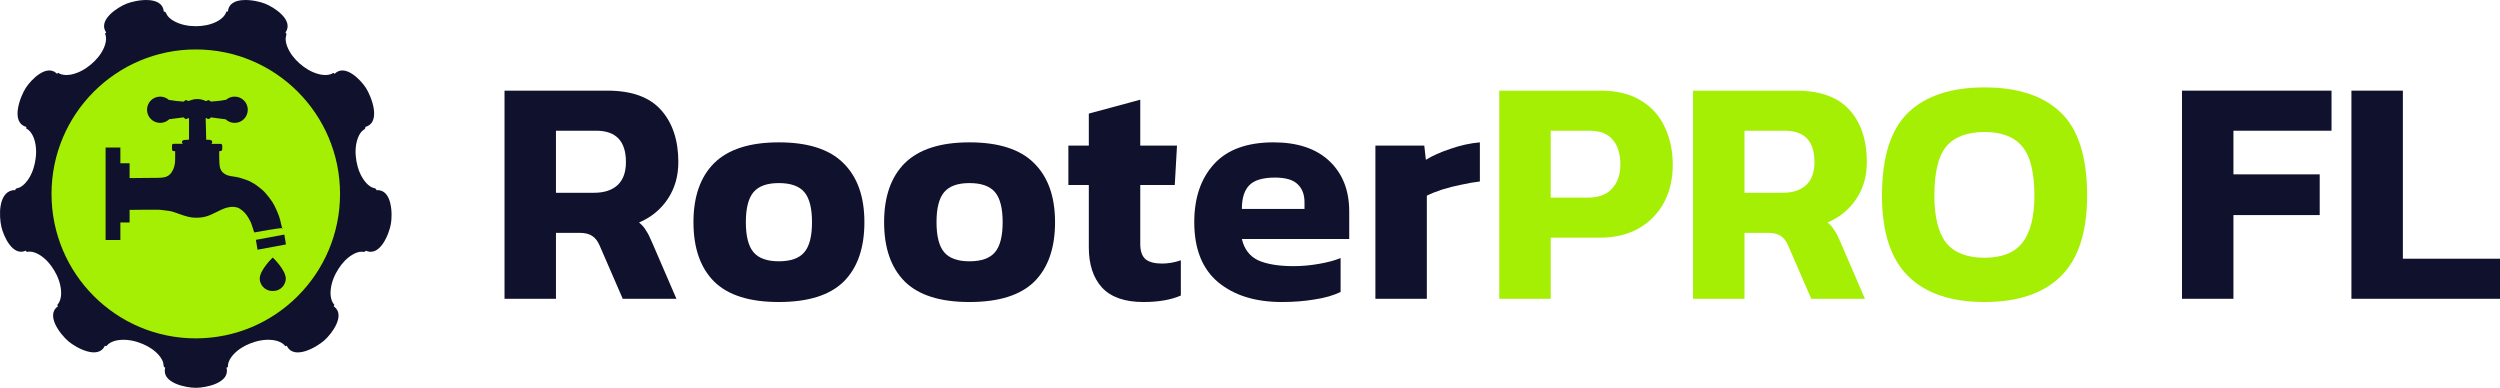
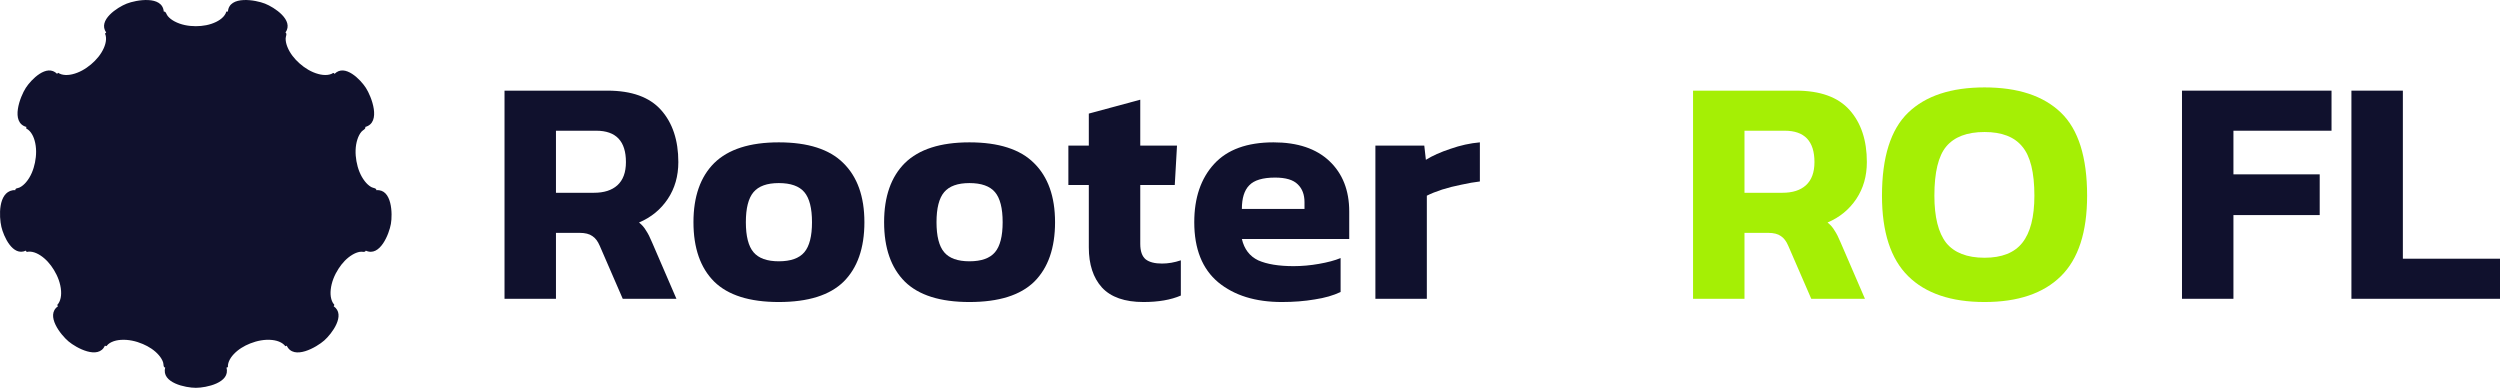
<svg xmlns="http://www.w3.org/2000/svg" width="664" height="103" viewBox="0 0 664 103" fill="none">
  <g clip-path="url(#clip0_14_11)">
    <path d="M3.356 50.536C3.591 50.498 3.827 50.491 4.063 50.516C4.061 49.917 4.695 50.047 5.206 49.797C5.872 49.471 6.44 48.965 6.919 48.405C8.168 46.944 8.905 45.062 9.287 43.195C9.683 41.259 9.733 39.182 9.179 37.27C8.962 36.524 8.647 35.791 8.176 35.169C7.974 34.903 7.742 34.656 7.478 34.448C7.085 34.139 6.818 34.26 7.017 33.717C2.68 32.549 5.366 25.632 6.861 23.326C8.267 21.157 12.422 16.843 15.165 19.614C15.519 19.189 15.416 19.357 15.828 19.555C16.134 19.702 16.463 19.798 16.799 19.854C17.581 19.987 18.39 19.912 19.159 19.736C21.015 19.315 22.729 18.316 24.176 17.1C25.583 15.917 26.827 14.452 27.575 12.759C27.888 12.049 28.117 11.286 28.158 10.507C28.176 10.172 28.158 9.834 28.089 9.507C27.987 9.016 27.707 8.937 28.209 8.647C25.884 5.34 31.207 1.929 33.649 0.965C36.168 -0.03 43.132 -1.271 43.497 3.077C44.079 2.973 44.172 3.805 44.559 4.272C45.044 4.859 45.675 5.313 46.342 5.672C48.062 6.599 50.076 6.955 52.015 6.955C53.852 6.955 55.744 6.633 57.405 5.817C58.102 5.476 58.767 5.039 59.299 4.468C59.526 4.222 59.73 3.952 59.889 3.656C60.127 3.214 59.961 2.973 60.533 3.076C60.897 -1.271 67.862 -0.031 70.381 0.964C72.821 1.928 78.147 5.34 75.82 8.646C76.333 8.941 75.869 9.64 75.866 10.245C75.861 11.007 76.053 11.761 76.332 12.465C77.005 14.157 78.194 15.631 79.544 16.831C80.978 18.106 82.687 19.157 84.549 19.655C85.33 19.865 86.154 19.977 86.963 19.891C87.309 19.853 87.652 19.777 87.977 19.652C88.449 19.469 88.492 19.165 88.866 19.614C91.608 16.842 95.764 21.157 97.17 23.326C98.665 25.632 101.351 32.548 97.013 33.717C97.217 34.269 96.409 34.507 96.018 34.966C95.523 35.545 95.184 36.247 94.946 36.967C94.33 38.827 94.329 40.88 94.666 42.792C95.003 44.704 95.703 46.629 96.914 48.165C97.382 48.759 97.939 49.302 98.6 49.679C99.123 49.978 99.972 49.918 99.968 50.517C104.143 50.151 104.284 56.84 103.821 59.471C103.359 62.101 100.945 68.33 97.15 66.568C96.951 67.122 96.223 66.783 95.634 66.874C94.912 66.985 94.226 67.28 93.601 67.65C92.101 68.539 90.882 69.881 89.938 71.332C88.854 72.996 88.054 74.917 87.842 76.904C87.753 77.747 87.77 78.619 87.996 79.441C88.093 79.791 88.228 80.13 88.414 80.442C88.675 80.883 89 80.884 88.621 81.333C91.935 83.645 88.097 88.672 86.133 90.416C84.107 92.215 77.985 95.764 76.158 91.804C75.678 92.085 75.829 91.95 75.504 91.621C75.254 91.37 74.965 91.162 74.655 90.991C73.929 90.59 73.103 90.389 72.284 90.3C70.315 90.089 68.287 90.496 66.458 91.219C64.825 91.865 63.25 92.807 62.047 94.105C61.541 94.652 61.096 95.271 60.812 95.964C60.689 96.262 60.599 96.575 60.554 96.897C60.485 97.387 60.719 97.541 60.149 97.639C61.252 101.697 54.683 103.003 52.016 103.003C49.349 103.003 42.78 101.697 43.883 97.639C43.299 97.539 43.504 96.767 43.309 96.199C43.07 95.507 42.661 94.883 42.188 94.333C41.054 93.013 39.525 92.047 37.937 91.369C36.113 90.59 34.086 90.135 32.096 90.271C31.252 90.328 30.397 90.497 29.628 90.862C29.301 91.017 28.99 91.21 28.717 91.447C28.329 91.783 28.384 92.101 27.875 91.805C26.114 95.622 20.245 92.395 18.201 90.678C16.16 88.962 11.966 83.735 15.412 81.335C15.053 80.91 15.21 81.036 15.478 80.658C15.683 80.369 15.838 80.047 15.951 79.712C16.22 78.926 16.274 78.077 16.219 77.253C16.085 75.274 15.333 73.345 14.303 71.666C13.383 70.163 12.18 68.771 10.69 67.81C10.063 67.406 9.375 67.076 8.643 66.918C8.328 66.852 8.004 66.817 7.68 66.831C7.188 66.85 7.075 67.108 6.881 66.568C3.367 68.198 0.952 62.763 0.368 60.249C-0.265 57.517 -0.513 51.219 3.356 50.536C3.591 50.495 0.828 50.982 3.356 50.536Z" fill="#10112D" />
-     <path d="M51.999 89.869C73.16 89.869 90.314 72.691 90.314 51.5C90.314 30.309 73.16 13.131 51.999 13.131C30.839 13.131 13.685 30.309 13.685 51.5C13.685 72.691 30.839 89.869 51.999 89.869Z" fill="#A5EF05" />
    <path d="M31.972 39.196V43.37H34.422V47.298H34.672C37.126 47.298 39.581 47.236 42.036 47.229C42.507 47.228 42.983 47.188 43.448 47.121C44.389 46.988 45.135 46.48 45.639 45.683C46.242 44.728 46.497 43.649 46.514 42.523C46.525 41.796 46.523 41.064 46.525 40.336C46.525 40.274 46.514 40.21 46.508 40.141C46.392 40.141 46.297 40.141 46.203 40.14C45.849 40.133 45.686 39.968 45.684 39.614C45.681 39.316 45.68 39.017 45.684 38.719C45.688 38.331 45.811 38.203 46.191 38.199C46.735 38.194 47.28 38.199 47.825 38.199C48.061 38.199 48.296 38.199 48.531 38.199C48.459 38.051 48.366 37.93 48.344 37.797C48.296 37.52 48.47 37.272 48.826 37.204C49.198 37.133 49.586 37.134 49.968 37.127C50.146 37.124 50.201 37.08 50.201 36.895C50.194 35.157 50.195 33.419 50.201 31.682C50.201 31.487 50.154 31.362 49.943 31.339C49.896 31.383 49.849 31.428 49.801 31.473C49.563 31.692 49.144 31.663 48.989 31.38C48.878 31.178 48.745 31.169 48.554 31.194C47.354 31.356 46.153 31.518 44.951 31.669C44.324 32.271 43.475 32.641 42.538 32.641C40.614 32.641 39.052 31.077 39.052 29.149C39.052 27.222 40.614 25.658 42.538 25.658C43.427 25.658 44.236 25.991 44.851 26.538C46.103 26.748 47.364 26.887 48.632 26.978C48.782 26.989 48.877 26.976 48.975 26.838C49.171 26.562 49.564 26.504 49.772 26.718C49.912 26.863 50.026 26.839 50.194 26.782C50.659 26.625 51.125 26.445 51.606 26.366C52.648 26.197 53.657 26.36 54.614 26.824C54.687 26.859 54.822 26.852 54.883 26.805C55.262 26.517 55.53 26.521 55.848 26.871C55.936 26.968 56.014 26.984 56.128 26.973C56.475 26.936 56.821 26.899 57.169 26.878C58.145 26.82 59.111 26.689 60.066 26.491C60.675 25.972 61.463 25.658 62.326 25.658C64.252 25.658 65.812 27.222 65.812 29.149C65.812 31.077 64.251 32.641 62.326 32.641C61.401 32.641 60.561 32.28 59.937 31.692C58.674 31.535 57.414 31.365 56.153 31.197C56.01 31.178 55.922 31.211 55.833 31.34C55.6 31.681 55.188 31.7 54.896 31.407C54.856 31.367 54.821 31.324 54.78 31.279C54.656 31.371 54.629 31.392 54.63 31.604C54.641 33.378 54.768 35.153 54.768 36.927V37.124C54.768 37.124 54.764 37.124 54.813 37.124C55.132 37.127 55.39 37.102 55.706 37.14C56.283 37.209 56.579 37.623 56.202 38.161C56.2 38.165 56.172 38.212 56.177 38.212H56.405C57.102 38.212 57.799 38.203 58.497 38.205C58.849 38.206 59.022 38.37 59.03 38.719C59.037 39.017 59.034 39.313 59.032 39.612C59.03 39.922 58.803 40.14 58.492 40.137C58.407 40.137 58.323 40.137 58.225 40.137C58.225 40.665 58.214 41.18 58.228 41.694C58.249 42.47 58.243 43.251 58.332 44.02C58.441 44.967 58.915 45.739 59.741 46.231C60.225 46.519 60.77 46.698 61.334 46.787C62.001 46.892 62.676 46.961 63.33 47.12C64.024 47.289 64.698 47.542 65.378 47.763C66.233 48.04 66.996 48.5 67.758 48.961C68.023 49.122 68.27 49.316 68.513 49.509C68.989 49.885 69.481 50.245 69.92 50.66C70.328 51.045 70.697 51.478 71.048 51.918C71.508 52.495 71.968 53.078 72.364 53.699C72.724 54.264 73.022 54.874 73.307 55.484C73.595 56.1 73.839 56.736 74.093 57.367C74.518 58.426 75.077 61.775 75.077 60.635C75.077 60.332 67.517 61.74 67.517 61.74C67.337 61.106 67.102 60.486 66.912 59.855C66.681 59.089 66.308 58.388 65.895 57.718C65.494 57.068 65.025 56.465 64.421 55.965C63.944 55.571 63.46 55.222 62.856 55.071C61.76 54.797 60.688 54.978 59.65 55.337C59.058 55.541 58.498 55.845 57.928 56.111C57.384 56.367 56.849 56.638 56.306 56.893C55.457 57.292 54.581 57.594 53.641 57.724C52.423 57.892 51.212 57.864 50.026 57.593C49.154 57.395 48.309 57.072 47.461 56.775C46.592 56.471 45.737 56.12 44.814 56.01C43.85 55.895 42.884 55.714 41.918 55.702C39.565 55.671 37.233 55.723 34.881 55.742C34.73 55.743 34.667 55.742 34.421 55.742V59.08H31.971V63.744H28.048V39.194H31.971L31.972 39.196ZM75.516 62.302C72.982 62.772 70.477 63.237 67.961 63.703L68.397 66.322C70.914 65.855 73.418 65.391 75.952 64.921L75.516 62.303V62.302ZM68.982 74.067C69.013 75.364 70.052 77.282 72.445 77.282C74.837 77.282 75.876 75.364 75.908 74.067C75.965 71.734 72.445 68.393 72.445 68.393C72.445 68.393 68.924 71.734 68.982 74.067ZM75.496 73.778C75.496 73.778 75.475 73.85 75.434 73.973C75.415 74.034 75.388 74.109 75.357 74.192C75.326 74.275 75.292 74.369 75.25 74.47C75.209 74.57 75.161 74.677 75.108 74.787C75.081 74.842 75.055 74.898 75.024 74.954C74.996 75.011 74.963 75.068 74.931 75.125C74.865 75.24 74.794 75.356 74.714 75.468C74.638 75.583 74.55 75.689 74.462 75.797C74.368 75.9 74.275 76.002 74.172 76.092C74.122 76.139 74.072 76.184 74.018 76.224C73.992 76.245 73.966 76.266 73.94 76.287C73.913 76.307 73.886 76.326 73.859 76.346C73.832 76.366 73.806 76.384 73.781 76.403C73.754 76.421 73.727 76.438 73.7 76.455C73.673 76.472 73.647 76.49 73.621 76.506C73.594 76.522 73.567 76.537 73.541 76.553C73.437 76.616 73.332 76.665 73.236 76.716C73.137 76.757 73.048 76.805 72.965 76.834C72.882 76.864 72.811 76.901 72.749 76.918C72.688 76.939 72.64 76.965 72.607 76.977C72.574 76.99 72.557 77.002 72.557 77.002C72.557 77.002 72.551 77.001 72.553 77.005C72.553 77.007 72.557 77.002 72.56 77.002H72.614C72.649 77.002 72.701 77.002 72.767 77C72.834 77 72.912 76.99 73.004 76.979C73.028 76.975 73.051 76.973 73.076 76.971C73.1 76.966 73.125 76.961 73.151 76.956C73.202 76.945 73.256 76.934 73.311 76.923C73.421 76.891 73.542 76.86 73.665 76.808C73.695 76.796 73.728 76.785 73.76 76.772C73.79 76.758 73.822 76.743 73.853 76.727C73.885 76.712 73.916 76.697 73.949 76.682C73.981 76.664 74.011 76.645 74.042 76.628C74.074 76.609 74.106 76.59 74.138 76.572C74.169 76.551 74.2 76.53 74.232 76.508C74.295 76.468 74.355 76.419 74.415 76.371C74.534 76.274 74.647 76.166 74.752 76.049C74.855 75.93 74.951 75.807 75.032 75.677C75.074 75.614 75.111 75.548 75.148 75.482C75.183 75.415 75.216 75.35 75.246 75.284C75.305 75.152 75.354 75.021 75.392 74.894C75.43 74.768 75.459 74.647 75.479 74.534C75.5 74.422 75.511 74.317 75.519 74.225C75.526 74.132 75.527 74.052 75.526 73.985C75.524 73.853 75.51 73.777 75.51 73.777C75.51 73.773 75.506 73.77 75.502 73.771C75.5 73.771 75.498 73.773 75.496 73.777V73.778Z" fill="#10112D" />
  </g>
  <path d="M134 79.358V24.075H161.326C167.776 24.075 172.528 25.791 175.583 29.225C178.639 32.659 180.166 37.266 180.166 43.046C180.166 46.766 179.233 50.028 177.366 52.832C175.499 55.636 172.953 57.725 169.728 59.099C170.52 59.728 171.142 60.444 171.595 61.245C172.104 61.989 172.641 63.047 173.207 64.421L179.657 79.358H165.4L159.29 65.279C158.78 64.078 158.13 63.219 157.338 62.704C156.546 62.132 155.414 61.846 153.943 61.846H147.663V79.358H134ZM147.663 51.201H157.762C160.421 51.201 162.486 50.543 163.957 49.227C165.485 47.853 166.248 45.793 166.248 43.046C166.248 37.495 163.618 34.719 158.356 34.719H147.663V51.201Z" fill="#10112D" />
  <path d="M206.841 80.216C199.09 80.216 193.376 78.413 189.699 74.808C186.021 71.145 184.183 65.88 184.183 59.013C184.183 52.203 186.021 46.966 189.699 43.303C193.433 39.641 199.147 37.809 206.841 37.809C214.592 37.809 220.306 39.641 223.984 43.303C227.718 46.966 229.585 52.203 229.585 59.013C229.585 65.88 227.746 71.145 224.069 74.808C220.391 78.413 214.649 80.216 206.841 80.216ZM206.841 69.4C210.01 69.4 212.273 68.599 213.63 66.996C214.988 65.394 215.667 62.733 215.667 59.013C215.667 55.293 214.988 52.632 213.63 51.029C212.273 49.427 210.01 48.626 206.841 48.626C203.73 48.626 201.495 49.427 200.137 51.029C198.779 52.632 198.1 55.293 198.1 59.013C198.1 62.733 198.779 65.394 200.137 66.996C201.495 68.599 203.73 69.4 206.841 69.4Z" fill="#10112D" />
  <path d="M257.478 80.216C249.727 80.216 244.013 78.413 240.335 74.808C236.658 71.145 234.819 65.88 234.819 59.013C234.819 52.203 236.658 46.966 240.335 43.303C244.07 39.641 249.784 37.809 257.478 37.809C265.229 37.809 270.943 39.641 274.621 43.303C278.355 46.966 280.222 52.203 280.222 59.013C280.222 65.88 278.383 71.145 274.705 74.808C271.028 78.413 265.286 80.216 257.478 80.216ZM257.478 69.4C260.646 69.4 262.909 68.599 264.267 66.996C265.625 65.394 266.304 62.733 266.304 59.013C266.304 55.293 265.625 52.632 264.267 51.029C262.909 49.427 260.646 48.626 257.478 48.626C254.366 48.626 252.132 49.427 250.774 51.029C249.416 52.632 248.737 55.293 248.737 59.013C248.737 62.733 249.416 65.394 250.774 66.996C252.132 68.599 254.366 69.4 257.478 69.4Z" fill="#10112D" />
  <path d="M303.702 80.216C298.723 80.216 295.046 78.928 292.669 76.353C290.35 73.778 289.19 70.23 289.19 65.709V49.141H283.759V38.668H289.19V30.169L302.853 26.478V38.668H312.613L312.019 49.141H302.853V64.764C302.853 66.71 303.334 68.084 304.296 68.885C305.258 69.629 306.7 70.001 308.624 70.001C310.265 70.001 311.934 69.715 313.631 69.142V78.499C310.972 79.644 307.662 80.216 303.702 80.216Z" fill="#10112D" />
  <path d="M340.45 80.216C333.435 80.216 327.805 78.471 323.562 74.98C319.319 71.431 317.197 66.109 317.197 59.013C317.197 52.546 318.951 47.395 322.459 43.561C325.967 39.727 331.228 37.809 338.244 37.809C344.637 37.809 349.587 39.469 353.095 42.788C356.602 46.108 358.356 50.572 358.356 56.18V63.477H329.842C330.464 66.166 331.907 68.055 334.17 69.142C336.49 70.172 339.63 70.688 343.59 70.688C345.796 70.688 348.031 70.487 350.294 70.087C352.614 69.686 354.537 69.171 356.065 68.541V77.555C354.141 78.471 351.85 79.129 349.191 79.529C346.532 79.987 343.618 80.216 340.45 80.216ZM329.842 55.493H346.475V53.691C346.475 51.688 345.881 50.114 344.693 48.969C343.505 47.767 341.497 47.166 338.668 47.166C335.386 47.166 333.095 47.853 331.794 49.227C330.493 50.543 329.842 52.632 329.842 55.493Z" fill="#10112D" />
  <path d="M365.305 79.358V38.668H378.289L378.713 42.445C380.467 41.358 382.645 40.385 385.248 39.526C387.85 38.611 390.453 38.038 393.055 37.809V48.197C391.584 48.368 389.944 48.654 388.133 49.055C386.379 49.398 384.682 49.828 383.041 50.343C381.457 50.858 380.099 51.401 378.968 51.974V79.358H365.305Z" fill="#10112D" />
-   <path d="M398.206 79.358V24.075H425.108C429.464 24.075 433.057 24.962 435.886 26.736C438.715 28.453 440.808 30.799 442.166 33.775C443.58 36.751 444.287 40.099 444.287 43.819C444.287 47.596 443.495 50.944 441.911 53.862C440.327 56.781 438.064 59.07 435.122 60.73C432.237 62.332 428.785 63.133 424.769 63.133H411.869V79.358H398.206ZM411.869 52.489H421.713C424.599 52.489 426.749 51.688 428.163 50.085C429.634 48.483 430.37 46.365 430.37 43.733C430.37 40.871 429.691 38.668 428.333 37.123C427.032 35.52 424.967 34.719 422.138 34.719H411.869V52.489Z" fill="#A5EF05" />
-   <path d="M449.672 79.358V24.075H476.998C483.447 24.075 488.2 25.791 491.255 29.225C494.31 32.659 495.838 37.266 495.838 43.046C495.838 46.766 494.904 50.028 493.037 52.832C491.17 55.636 488.624 57.725 485.399 59.099C486.191 59.728 486.814 60.444 487.266 61.245C487.776 61.989 488.313 63.047 488.879 64.421L495.328 79.358H481.071L474.961 65.279C474.452 64.078 473.801 63.219 473.009 62.704C472.217 62.132 471.086 61.846 469.615 61.846H463.335V79.358H449.672ZM463.335 51.201H473.434C476.093 51.201 478.158 50.543 479.629 49.227C481.156 47.853 481.92 45.793 481.92 43.046C481.92 37.495 479.289 34.719 474.028 34.719H463.335V51.201Z" fill="#A5EF05" />
+   <path d="M449.672 79.358V24.075H476.998C483.447 24.075 488.2 25.791 491.255 29.225C494.31 32.659 495.838 37.266 495.838 43.046C495.838 46.766 494.904 50.028 493.037 52.832C491.17 55.636 488.624 57.725 485.399 59.099C486.191 59.728 486.814 60.444 487.266 61.245C487.776 61.989 488.313 63.047 488.879 64.421L495.328 79.358H481.071L474.961 65.279C474.452 64.078 473.801 63.219 473.009 62.704C472.217 62.132 471.086 61.846 469.615 61.846H463.335V79.358H449.672M463.335 51.201H473.434C476.093 51.201 478.158 50.543 479.629 49.227C481.156 47.853 481.92 45.793 481.92 43.046C481.92 37.495 479.289 34.719 474.028 34.719H463.335V51.201Z" fill="#A5EF05" />
  <path d="M527.096 80.216C518.213 80.216 511.452 77.927 506.813 73.349C502.174 68.77 499.854 61.645 499.854 51.974C499.854 41.73 502.174 34.376 506.813 29.912C511.452 25.448 518.213 23.216 527.096 23.216C535.978 23.216 542.739 25.448 547.378 29.912C552.017 34.376 554.337 41.73 554.337 51.974C554.337 61.645 552.017 68.77 547.378 73.349C542.739 77.927 535.978 80.216 527.096 80.216ZM527.096 68.456C531.678 68.456 535.016 67.139 537.109 64.507C539.259 61.817 540.334 57.639 540.334 51.974C540.334 45.793 539.259 41.444 537.109 38.925C535.016 36.35 531.678 35.062 527.096 35.062C522.456 35.062 519.062 36.35 516.912 38.925C514.819 41.444 513.772 45.793 513.772 51.974C513.772 57.639 514.819 61.817 516.912 64.507C519.062 67.139 522.456 68.456 527.096 68.456Z" fill="#A5EF05" />
  <path d="M579.537 79.358V24.075H619.253V34.719H593.2V46.308H616.113V57.124H593.2V79.358H579.537Z" fill="#10112D" />
  <path d="M624.538 79.358V24.075H638.201V68.713H664V79.358H624.538Z" fill="#10112D" />
  <defs>
    <clipPath id="clip0_14_11">
      <rect width="104" height="103" fill="white" />
    </clipPath>
  </defs>
</svg>